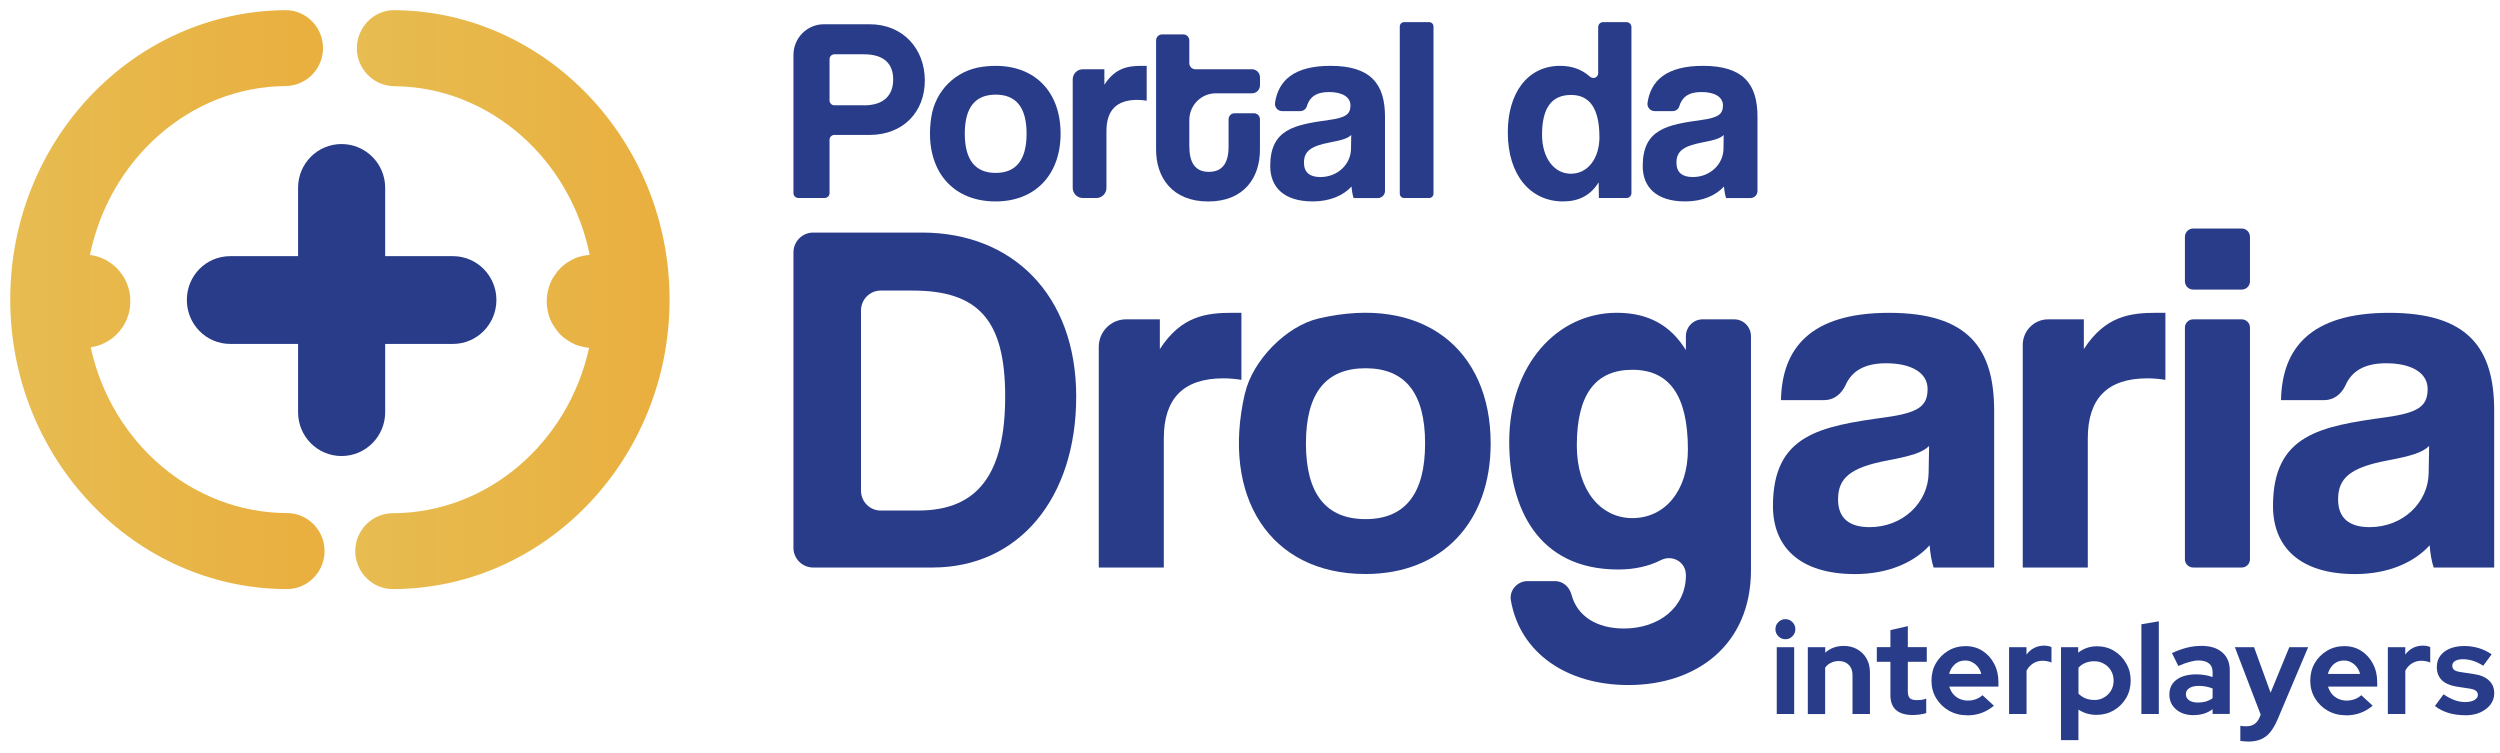
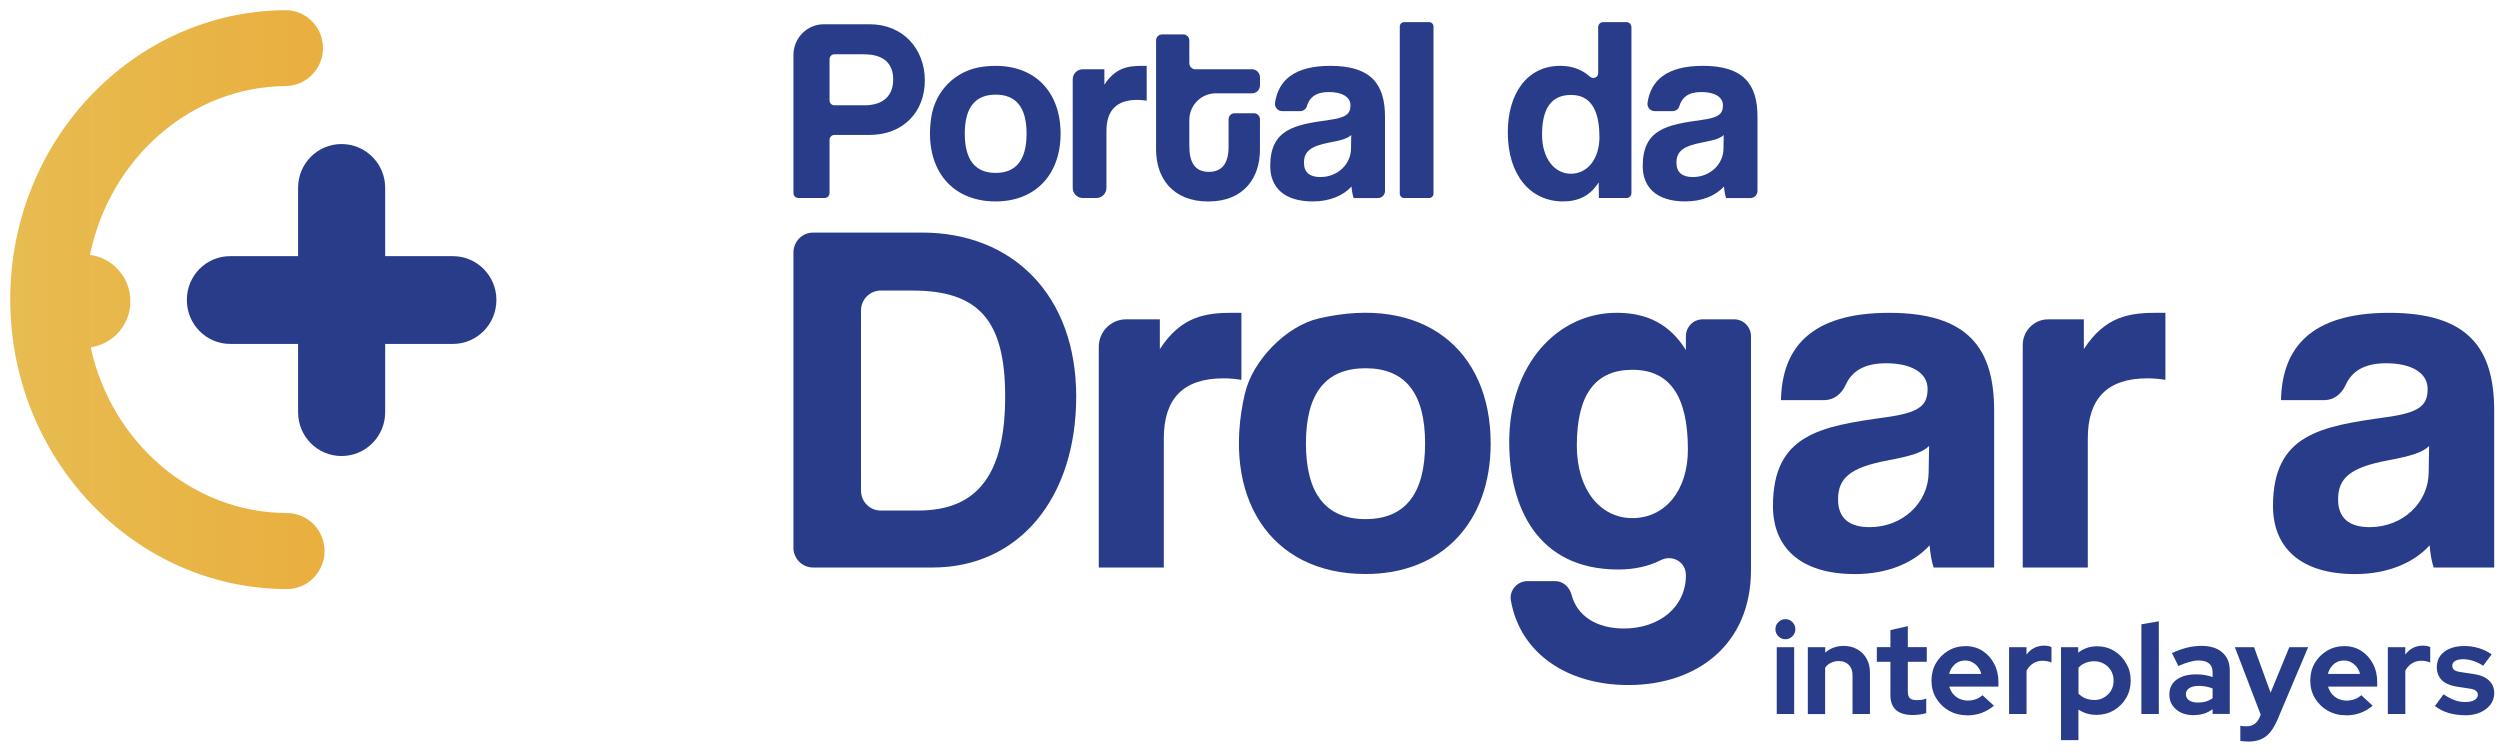
<svg xmlns="http://www.w3.org/2000/svg" width="176" height="53" viewBox="0 0 176 53" fill="none">
  <g clip-path="url(#clip0_312_3183)">
    <path d="M34.947 21.116C34.947 22.829 33.575 24.212 31.888 24.212H27.116V29.021C27.116 30.722 25.744 32.104 24.044 32.104C22.344 32.104 20.985 30.722 20.985 29.021V24.212H16.213C14.513 24.212 13.154 22.829 13.154 21.116C13.154 19.402 14.513 18.033 16.213 18.033H20.985V13.223C20.985 11.51 22.357 10.141 24.044 10.141C25.731 10.141 27.116 11.51 27.116 13.223V18.033H31.888C33.575 18.033 34.947 19.416 34.947 21.116Z" fill="#283C89" />
    <path d="M22.852 38.801C22.838 40.281 21.656 41.472 20.201 41.472H20.188C9.448 41.446 0.721 32.308 0.721 21.086C0.721 9.863 9.392 0.813 20.062 0.716C21.517 0.689 22.726 1.88 22.739 3.36C22.752 4.839 21.57 6.044 20.102 6.058C13.36 6.111 7.705 11.222 6.333 17.95C7.04 18.033 7.705 18.361 8.223 18.88C8.372 19.031 8.508 19.208 8.631 19.385C8.754 19.549 8.85 19.757 8.93 19.948C9.013 20.152 9.08 20.359 9.119 20.564C9.159 20.768 9.173 20.989 9.173 21.206C9.173 21.424 9.159 21.631 9.119 21.849C9.08 22.053 9.01 22.261 8.93 22.465C8.847 22.655 8.754 22.85 8.631 23.027C8.508 23.204 8.372 23.368 8.223 23.532C7.721 24.024 7.067 24.356 6.386 24.45C7.828 31.107 13.483 36.094 20.198 36.12C21.666 36.12 22.848 37.325 22.848 38.791L22.852 38.801Z" fill="url(#paint0_linear_312_3183)" />
-     <path d="M47.138 21.086C47.138 32.305 38.411 41.442 27.674 41.472H27.66C26.206 41.472 25.024 40.281 25.01 38.801C25.01 37.336 26.193 36.131 27.66 36.131C34.376 36.104 40.018 31.13 41.473 24.486C41.35 24.473 41.227 24.459 41.107 24.433C40.888 24.392 40.685 24.322 40.496 24.255C40.307 24.172 40.114 24.064 39.938 23.941C39.749 23.83 39.586 23.693 39.437 23.542C39.287 23.378 39.151 23.214 39.042 23.037C38.919 22.86 38.809 22.669 38.729 22.475C38.646 22.27 38.593 22.063 38.553 21.859C38.514 21.641 38.487 21.434 38.487 21.216C38.487 20.999 38.514 20.778 38.553 20.574C38.593 20.369 38.65 20.162 38.729 19.958C38.812 19.767 38.919 19.559 39.042 19.395C39.151 19.218 39.287 19.041 39.437 18.89C39.586 18.739 39.749 18.602 39.938 18.478C40.114 18.368 40.304 18.258 40.496 18.177C40.685 18.093 40.891 18.04 41.107 18C41.243 17.973 41.38 17.96 41.516 17.946C40.157 11.232 34.502 6.125 27.76 6.068C26.292 6.054 25.11 4.849 25.123 3.37C25.146 1.88 26.342 0.689 27.797 0.716C38.467 0.813 47.138 9.964 47.138 21.086Z" fill="url(#paint1_linear_312_3183)" />
    <path d="M55.859 13.599V3.866C55.859 2.674 56.819 1.707 58.001 1.707H61.216C63.594 1.707 65.108 3.457 65.108 5.666C65.108 7.875 63.59 9.499 61.216 9.499H58.738C58.553 9.499 58.4 9.653 58.4 9.84V13.595C58.4 13.783 58.247 13.937 58.061 13.937H56.198C56.012 13.937 55.859 13.783 55.859 13.595V13.599ZM60.814 7.417C62.275 7.417 62.88 6.66 62.88 5.593C62.88 4.525 62.275 3.822 60.814 3.822H58.738C58.553 3.822 58.4 3.976 58.4 4.163V7.072C58.4 7.259 58.553 7.413 58.738 7.413H60.814V7.417Z" fill="#283C89" />
    <path d="M65.56 8.26C65.845 6.376 67.283 4.956 69.156 4.702C72.517 4.247 74.666 6.205 74.666 9.408C74.666 12.283 72.892 14.181 70.096 14.181C66.808 14.181 65.042 11.684 65.56 8.26ZM72.271 9.408C72.271 7.567 71.541 6.663 70.096 6.663C68.652 6.663 67.921 7.567 67.921 9.408C67.921 11.249 68.652 12.173 70.096 12.173C71.541 12.173 72.271 11.252 72.271 9.408Z" fill="#283C89" />
    <path d="M75.519 13.224V5.589C75.519 5.194 75.838 4.876 76.227 4.876H77.748V5.964C78.535 4.749 79.448 4.635 80.418 4.635H80.727V7.089C80.507 7.048 80.288 7.032 80.069 7.032C78.605 7.032 77.894 7.768 77.894 9.224V13.227C77.894 13.622 77.575 13.94 77.187 13.94H76.227C75.835 13.94 75.519 13.619 75.519 13.227V13.224Z" fill="#283C89" />
    <path d="M86.907 7.972H88.279C88.511 7.972 88.7 8.163 88.7 8.397V10.553C88.7 12.471 87.605 14.184 85.061 14.184C82.517 14.184 81.388 12.487 81.388 10.536V2.848C81.388 2.614 81.577 2.423 81.809 2.423H83.307C83.54 2.423 83.729 2.614 83.729 2.848V4.451C83.729 4.685 83.918 4.876 84.151 4.876H88.139C88.451 4.876 88.704 5.131 88.704 5.445V6.001C88.704 6.315 88.451 6.57 88.139 6.57H85.592C84.562 6.57 83.729 7.41 83.729 8.447V10.295C83.729 11.436 84.131 12.099 85.1 12.099C86.07 12.099 86.492 11.456 86.492 10.332V8.397C86.492 8.163 86.681 7.972 86.914 7.972H86.907Z" fill="#283C89" />
    <path d="M95.293 13.94C95.22 13.719 95.166 13.408 95.147 13.13C94.579 13.756 93.629 14.181 92.423 14.181C90.374 14.181 89.424 13.167 89.424 11.691C89.424 9.077 91.161 8.782 93.556 8.447C94.745 8.283 95.073 8.042 95.073 7.417C95.073 6.827 94.489 6.479 93.556 6.479C92.623 6.479 92.181 6.868 91.998 7.487C91.938 7.691 91.743 7.822 91.533 7.822H90.258C89.949 7.822 89.717 7.54 89.763 7.232C89.996 5.676 91.088 4.635 93.665 4.635C96.518 4.635 97.504 5.927 97.504 8.21V13.441C97.504 13.719 97.282 13.943 97.006 13.943H95.289L95.293 13.94ZM95.127 9.502C94.891 9.739 94.469 9.87 93.592 10.034C92.241 10.292 91.799 10.68 91.799 11.453C91.799 12.133 92.201 12.464 92.951 12.464C94.177 12.464 95.09 11.56 95.11 10.492L95.127 9.498V9.502Z" fill="#283C89" />
    <path d="M98.544 13.632V1.867C98.544 1.696 98.68 1.559 98.85 1.559H100.613C100.782 1.559 100.918 1.696 100.918 1.867V13.632C100.918 13.803 100.782 13.94 100.613 13.94H98.85C98.68 13.94 98.544 13.803 98.544 13.632Z" fill="#283C89" />
    <path d="M112.562 13.94L112.545 12.835C111.977 13.759 111.137 14.181 110.041 14.181C107.776 14.181 106.149 12.373 106.149 9.314C106.149 6.57 107.52 4.635 109.842 4.635C110.662 4.635 111.353 4.883 111.931 5.395C112.16 5.596 112.512 5.455 112.512 5.151V1.907C112.512 1.717 112.665 1.559 112.857 1.559H114.508C114.697 1.559 114.853 1.713 114.853 1.907V13.592C114.853 13.783 114.7 13.94 114.508 13.94H112.565H112.562ZM112.598 9.629C112.598 7.658 111.921 6.684 110.606 6.684C109.218 6.684 108.56 7.621 108.56 9.485C108.56 11.105 109.4 12.23 110.589 12.23C111.778 12.23 112.602 11.162 112.602 9.632L112.598 9.629Z" fill="#283C89" />
    <path d="M121.515 13.94C121.442 13.719 121.389 13.408 121.369 13.13C120.801 13.756 119.851 14.181 118.646 14.181C116.597 14.181 115.647 13.167 115.647 11.691C115.647 9.077 117.384 8.782 119.778 8.447C120.967 8.283 121.296 8.042 121.296 7.417C121.296 6.827 120.712 6.479 119.778 6.479C118.845 6.479 118.404 6.868 118.221 7.487C118.161 7.691 117.965 7.822 117.756 7.822H116.481C116.172 7.822 115.939 7.54 115.986 7.232C116.218 5.676 117.311 4.635 119.888 4.635C122.741 4.635 123.727 5.927 123.727 8.21V13.441C123.727 13.719 123.505 13.943 123.229 13.943H121.512L121.515 13.94ZM121.349 9.502C121.113 9.739 120.692 9.87 119.815 10.034C118.463 10.292 118.022 10.68 118.022 11.453C118.022 12.133 118.423 12.464 119.174 12.464C120.399 12.464 121.313 11.56 121.333 10.492L121.349 9.498V9.502Z" fill="#283C89" />
    <path d="M55.859 38.554V17.772C55.859 16.999 56.48 16.373 57.247 16.373H64.915C71.255 16.373 75.765 20.741 75.765 27.914C75.765 35.086 71.713 39.953 65.653 39.953H57.244C56.477 39.953 55.856 39.327 55.856 38.554H55.859ZM64.666 35.94C68.93 35.94 70.764 33.239 70.764 27.914C70.764 22.588 68.93 20.456 64.245 20.456H62.003C61.236 20.456 60.615 21.082 60.615 21.855V34.544C60.615 35.317 61.236 35.943 62.003 35.943H64.666V35.94Z" fill="#283C89" />
    <path d="M77.353 39.953V24.416C77.353 23.348 78.213 22.481 79.272 22.481H81.653V24.577C83.168 22.234 84.928 22.02 86.797 22.02H87.395V26.742C86.974 26.672 86.552 26.635 86.127 26.635C83.307 26.635 81.932 28.054 81.932 30.862V39.953H77.353Z" fill="#283C89" />
    <path d="M87.648 27.686C88.182 25.38 90.543 22.957 92.832 22.421C100.154 20.714 104.943 24.583 104.943 31.214C104.943 36.757 101.526 40.411 96.133 40.411C89.384 40.411 85.96 34.946 87.644 27.683L87.648 27.686ZM100.327 31.217C100.327 27.666 98.919 25.925 96.133 25.925C93.346 25.925 91.938 27.666 91.938 31.217C91.938 34.768 93.35 36.546 96.133 36.546C98.916 36.546 100.327 34.768 100.327 31.217Z" fill="#283C89" />
    <path d="M118.686 40.472C118.686 39.558 117.726 39.022 116.916 39.437C116.089 39.862 115.056 40.093 113.93 40.093C108.225 40.093 106.249 35.692 106.249 31.11C106.249 25.678 109.633 22.02 113.824 22.02C116.009 22.02 117.593 22.873 118.686 24.647V23.673C118.686 23.014 119.214 22.481 119.868 22.481H122.086C122.741 22.481 123.269 23.014 123.269 23.673V40.13C123.269 45.385 119.463 48.227 114.637 48.227C110.313 48.227 107.009 45.977 106.365 42.266C106.242 41.553 106.823 40.91 107.54 40.91H109.477C110.041 40.91 110.489 41.322 110.636 41.871C111.034 43.38 112.409 44.247 114.322 44.247C116.753 44.247 118.689 42.791 118.689 40.485V40.468L118.686 40.472ZM118.828 31.646C118.828 27.847 117.527 26.033 114.92 26.033C112.313 26.033 111.008 27.773 111.008 31.361C111.008 34.487 112.665 36.475 114.92 36.475C117.175 36.475 118.828 34.594 118.828 31.646Z" fill="#283C89" />
    <path d="M136.127 39.953C135.985 39.528 135.882 38.922 135.845 38.39C134.753 39.598 132.919 40.415 130.595 40.415C126.649 40.415 124.816 38.46 124.816 35.622C124.816 30.578 128.164 30.012 132.78 29.373C135.068 29.052 135.702 28.59 135.702 27.385C135.702 26.247 134.573 25.574 132.78 25.574C131.219 25.574 130.356 26.153 129.93 27.104C129.655 27.72 129.11 28.168 128.439 28.168H125.381C125.45 24.547 127.423 22.023 132.989 22.023C138.555 22.023 140.388 24.51 140.388 28.911V39.956H136.124L136.127 39.953ZM135.809 31.395C135.35 31.857 134.54 32.104 132.85 32.422C130.243 32.917 129.399 33.667 129.399 35.157C129.399 36.469 130.173 37.111 131.618 37.111C133.979 37.111 135.739 35.371 135.775 33.312L135.809 31.395Z" fill="#283C89" />
    <path d="M142.401 39.953V24.285C142.401 23.288 143.201 22.481 144.191 22.481H146.702V24.577C148.216 22.234 149.976 22.02 151.846 22.02H152.444V26.742C152.022 26.672 151.6 26.635 151.175 26.635C148.355 26.635 146.981 28.054 146.981 30.862V39.953H142.401Z" fill="#283C89" />
-     <path d="M153.818 19.804V16.671C153.818 16.35 154.078 16.089 154.396 16.089H157.82C158.139 16.089 158.398 16.35 158.398 16.671V19.804C158.398 20.125 158.139 20.386 157.82 20.386H154.396C154.078 20.386 153.818 20.125 153.818 19.804ZM153.818 39.371V23.064C153.818 22.743 154.078 22.482 154.396 22.482H157.82C158.139 22.482 158.398 22.743 158.398 23.064V39.371C158.398 39.692 158.139 39.953 157.82 39.953H154.396C154.078 39.953 153.818 39.692 153.818 39.371Z" fill="#283C89" />
    <path d="M171.33 39.953C171.187 39.528 171.084 38.922 171.048 38.39C169.955 39.598 168.122 40.415 165.797 40.415C161.852 40.415 160.019 38.46 160.019 35.622C160.019 30.578 163.366 30.012 167.983 29.373C170.271 29.052 170.905 28.59 170.905 27.385C170.905 26.247 169.776 25.574 167.983 25.574C166.422 25.574 165.558 26.153 165.133 27.104C164.857 27.72 164.313 28.168 163.642 28.168H160.583C160.653 24.547 162.626 22.023 168.192 22.023C173.758 22.023 175.591 24.51 175.591 28.911V39.956H171.327L171.33 39.953ZM171.011 31.395C170.553 31.857 169.743 32.104 168.052 32.422C165.445 32.917 164.602 33.667 164.602 35.157C164.602 36.469 165.376 37.111 166.82 37.111C169.181 37.111 170.942 35.371 170.978 33.312L171.011 31.395Z" fill="#283C89" />
    <path d="M125.083 50.264V45.563H126.31V50.264H125.083ZM125.691 45.002C125.501 45.002 125.335 44.933 125.197 44.794C125.059 44.654 124.99 44.491 124.99 44.296C124.99 44.101 125.059 43.93 125.197 43.798C125.335 43.658 125.498 43.589 125.691 43.589C125.885 43.589 126.054 43.658 126.185 43.798C126.323 43.93 126.393 44.097 126.393 44.296C126.393 44.494 126.323 44.654 126.185 44.794C126.054 44.933 125.888 45.002 125.691 45.002Z" fill="#283C89" />
    <path d="M127.27 50.264V45.563H128.496V45.95C128.849 45.63 129.284 45.473 129.802 45.473C130.165 45.473 130.486 45.553 130.759 45.717C131.039 45.873 131.257 46.093 131.412 46.375C131.568 46.65 131.644 46.977 131.644 47.35V50.264H130.417V47.531C130.417 47.224 130.331 46.984 130.158 46.81C129.985 46.629 129.75 46.538 129.45 46.538C129.243 46.538 129.056 46.58 128.894 46.664C128.731 46.74 128.596 46.855 128.489 47.008V50.268H127.263L127.27 50.264Z" fill="#283C89" />
    <path d="M134.66 50.337C134.142 50.337 133.748 50.219 133.479 49.986C133.216 49.745 133.085 49.397 133.085 48.938V46.591H132.128V45.56H133.085V44.359L134.311 44.08V45.56H135.645V46.591H134.311V48.683C134.311 48.899 134.36 49.056 134.453 49.154C134.55 49.244 134.716 49.289 134.954 49.289C135.075 49.289 135.182 49.282 135.275 49.272C135.375 49.255 135.486 49.223 135.607 49.181V50.202C135.483 50.243 135.327 50.278 135.141 50.303C134.954 50.327 134.795 50.337 134.657 50.337H134.66Z" fill="#283C89" />
    <path d="M138.474 50.355C138.008 50.355 137.586 50.247 137.203 50.031C136.826 49.815 136.529 49.523 136.308 49.157C136.087 48.791 135.976 48.377 135.976 47.921C135.976 47.465 136.08 47.05 136.291 46.685C136.505 46.319 136.795 46.027 137.158 45.811C137.521 45.595 137.928 45.487 138.378 45.487C138.827 45.487 139.224 45.598 139.569 45.821C139.915 46.044 140.188 46.343 140.385 46.723C140.589 47.102 140.689 47.531 140.689 48.015V48.339H137.23C137.286 48.527 137.372 48.694 137.49 48.844C137.614 48.993 137.766 49.112 137.946 49.195C138.132 49.279 138.329 49.321 138.536 49.321C138.744 49.321 138.937 49.286 139.11 49.22C139.29 49.154 139.442 49.059 139.566 48.941L140.371 49.683C140.084 49.916 139.791 50.09 139.483 50.198C139.186 50.306 138.847 50.362 138.471 50.362L138.474 50.355ZM137.213 47.447H139.48C139.438 47.259 139.359 47.099 139.248 46.96C139.141 46.817 139.01 46.706 138.854 46.626C138.706 46.542 138.536 46.5 138.353 46.5C138.17 46.5 137.991 46.538 137.835 46.618C137.687 46.695 137.559 46.807 137.452 46.953C137.344 47.092 137.265 47.256 137.22 47.451L137.213 47.447Z" fill="#283C89" />
    <path d="M141.439 50.264V45.563H142.665V46.086C142.814 45.88 142.994 45.723 143.204 45.615C143.415 45.508 143.65 45.452 143.913 45.452C144.141 45.459 144.31 45.494 144.424 45.56V46.643C144.334 46.601 144.237 46.57 144.127 46.552C144.02 46.528 143.909 46.517 143.795 46.517C143.557 46.517 143.339 46.577 143.142 46.698C142.945 46.82 142.786 46.991 142.669 47.214V50.264H141.442H141.439Z" fill="#283C89" />
    <path d="M145.095 52.106V45.563H146.304V45.95C146.687 45.65 147.126 45.497 147.631 45.497C148.073 45.497 148.474 45.605 148.83 45.821C149.189 46.037 149.472 46.329 149.679 46.695C149.894 47.057 150.001 47.461 150.001 47.913C150.001 48.366 149.894 48.773 149.679 49.143C149.465 49.505 149.175 49.794 148.812 50.01C148.449 50.218 148.042 50.327 147.593 50.327C147.361 50.327 147.137 50.295 146.922 50.236C146.708 50.17 146.508 50.076 146.321 49.957V52.106H145.095ZM147.434 49.282C147.689 49.282 147.921 49.223 148.125 49.101C148.332 48.979 148.498 48.819 148.619 48.613C148.74 48.408 148.798 48.178 148.798 47.917C148.798 47.656 148.74 47.426 148.619 47.221C148.498 47.012 148.335 46.848 148.125 46.733C147.921 46.611 147.693 46.552 147.434 46.552C147.206 46.552 146.998 46.59 146.808 46.67C146.622 46.743 146.463 46.855 146.325 47.005V48.836C146.456 48.968 146.618 49.076 146.808 49.16C147.005 49.237 147.216 49.278 147.434 49.278V49.282Z" fill="#283C89" />
    <path d="M150.754 50.264V43.948L151.98 43.739V50.264H150.754Z" fill="#283C89" />
    <path d="M154.426 50.348C154.091 50.348 153.797 50.289 153.538 50.167C153.283 50.042 153.082 49.867 152.937 49.652C152.795 49.436 152.723 49.185 152.723 48.903C152.723 48.45 152.889 48.102 153.224 47.855C153.566 47.601 154.029 47.475 154.62 47.475C155.027 47.475 155.407 47.538 155.767 47.663V47.319C155.767 47.047 155.684 46.842 155.514 46.706C155.345 46.57 155.103 46.497 154.779 46.497C154.582 46.497 154.371 46.532 154.143 46.598C153.915 46.657 153.652 46.755 153.355 46.887L152.906 45.975C153.276 45.807 153.628 45.679 153.963 45.595C154.302 45.511 154.644 45.47 154.986 45.47C155.611 45.47 156.098 45.623 156.447 45.929C156.8 46.229 156.976 46.657 156.976 47.211V50.261H155.767V49.927C155.577 50.069 155.369 50.177 155.148 50.243C154.927 50.31 154.685 50.344 154.423 50.344L154.426 50.348ZM153.887 48.875C153.887 49.056 153.963 49.199 154.119 49.307C154.274 49.408 154.481 49.46 154.737 49.46C154.941 49.46 155.128 49.436 155.3 49.387C155.473 49.331 155.629 49.255 155.767 49.154V48.468C155.618 48.408 155.463 48.363 155.3 48.332C155.138 48.301 154.965 48.287 154.782 48.287C154.502 48.287 154.281 48.342 154.119 48.45C153.963 48.551 153.887 48.694 153.887 48.875Z" fill="#283C89" />
    <path d="M158.275 52.207C158.168 52.207 158.064 52.2 157.96 52.189C157.864 52.182 157.784 52.175 157.719 52.161V51.096C157.84 51.12 157.981 51.131 158.147 51.131C158.596 51.131 158.904 50.918 159.08 50.49L159.152 50.309L157.335 45.563H158.686L159.85 48.767L161.167 45.563H162.493L160.344 50.643C160.182 51.023 160.006 51.326 159.816 51.556C159.626 51.785 159.405 51.949 159.152 52.053C158.907 52.154 158.613 52.207 158.275 52.207Z" fill="#283C89" />
    <path d="M165.14 50.355C164.674 50.355 164.252 50.247 163.869 50.031C163.492 49.815 163.195 49.523 162.974 49.157C162.753 48.791 162.642 48.377 162.642 47.921C162.642 47.465 162.746 47.05 162.957 46.685C163.171 46.319 163.461 46.027 163.824 45.811C164.187 45.595 164.594 45.487 165.044 45.487C165.493 45.487 165.89 45.598 166.235 45.821C166.581 46.044 166.854 46.343 167.051 46.723C167.255 47.102 167.355 47.531 167.355 48.015V48.339H163.896C163.952 48.527 164.038 48.694 164.156 48.844C164.28 48.993 164.432 49.112 164.612 49.195C164.798 49.279 164.995 49.321 165.202 49.321C165.41 49.321 165.603 49.286 165.776 49.22C165.956 49.154 166.108 49.059 166.232 48.941L167.037 49.683C166.75 49.916 166.457 50.09 166.149 50.198C165.852 50.306 165.513 50.362 165.137 50.362L165.14 50.355ZM163.879 47.447H166.146C166.104 47.259 166.025 47.099 165.914 46.96C165.807 46.817 165.676 46.706 165.52 46.626C165.372 46.542 165.202 46.5 165.019 46.5C164.836 46.5 164.657 46.538 164.501 46.618C164.353 46.695 164.225 46.807 164.118 46.953C164.01 47.092 163.931 47.256 163.886 47.451L163.879 47.447Z" fill="#283C89" />
    <path d="M168.104 50.264V45.563H169.331V46.086C169.479 45.88 169.659 45.723 169.87 45.615C170.08 45.508 170.315 45.452 170.578 45.452C170.806 45.459 170.975 45.494 171.089 45.56V46.643C170.999 46.601 170.903 46.57 170.792 46.552C170.685 46.528 170.575 46.517 170.461 46.517C170.222 46.517 170.004 46.577 169.808 46.698C169.611 46.82 169.452 46.991 169.334 47.214V50.264H168.108H168.104Z" fill="#283C89" />
    <path d="M173.559 50.354C173.131 50.354 172.733 50.298 172.367 50.19C172.004 50.075 171.686 49.915 171.417 49.703L172.025 48.881C172.295 49.062 172.55 49.198 172.796 49.288C173.048 49.379 173.293 49.424 173.538 49.424C173.811 49.424 174.032 49.379 174.191 49.288C174.357 49.191 174.444 49.069 174.444 48.919C174.444 48.798 174.395 48.703 174.302 48.63C174.212 48.557 174.067 48.509 173.863 48.477L172.968 48.341C172.502 48.268 172.149 48.119 171.911 47.889C171.673 47.656 171.552 47.346 171.552 46.969C171.552 46.663 171.628 46.402 171.783 46.183C171.946 45.96 172.167 45.789 172.453 45.667C172.747 45.542 173.093 45.479 173.493 45.479C173.835 45.479 174.164 45.528 174.488 45.622C174.817 45.719 175.124 45.866 175.411 46.064L174.82 46.868C174.564 46.705 174.319 46.59 174.084 46.517C173.853 46.444 173.614 46.409 173.376 46.409C173.155 46.409 172.975 46.451 172.837 46.534C172.706 46.618 172.64 46.729 172.64 46.868C172.64 46.994 172.688 47.095 172.782 47.168C172.878 47.241 173.041 47.29 173.276 47.321L174.171 47.457C174.63 47.523 174.983 47.673 175.228 47.91C175.473 48.139 175.594 48.435 175.594 48.804C175.594 49.104 175.504 49.372 175.325 49.609C175.145 49.839 174.903 50.02 174.599 50.159C174.295 50.291 173.946 50.358 173.552 50.358L173.559 50.354Z" fill="#283C89" />
  </g>
  <defs>
    <linearGradient id="paint0_linear_312_3183" x1="0.721" y1="21.092" x2="22.852" y2="21.092" gradientUnits="userSpaceOnUse">
      <stop stop-color="#E7BC51" />
      <stop offset="1" stop-color="#E9AF3F" />
    </linearGradient>
    <linearGradient id="paint1_linear_312_3183" x1="25.01" y1="0.716" x2="47.138" y2="0.716" gradientUnits="userSpaceOnUse">
      <stop stop-color="#E7BC51" />
      <stop offset="1" stop-color="#E9AF3F" />
    </linearGradient>
    <clipPath id="clip0_312_3183">
      <rect width="174.874" height="51.491" fill="white" transform="translate(0.721 0.716)" />
    </clipPath>
  </defs>
</svg>